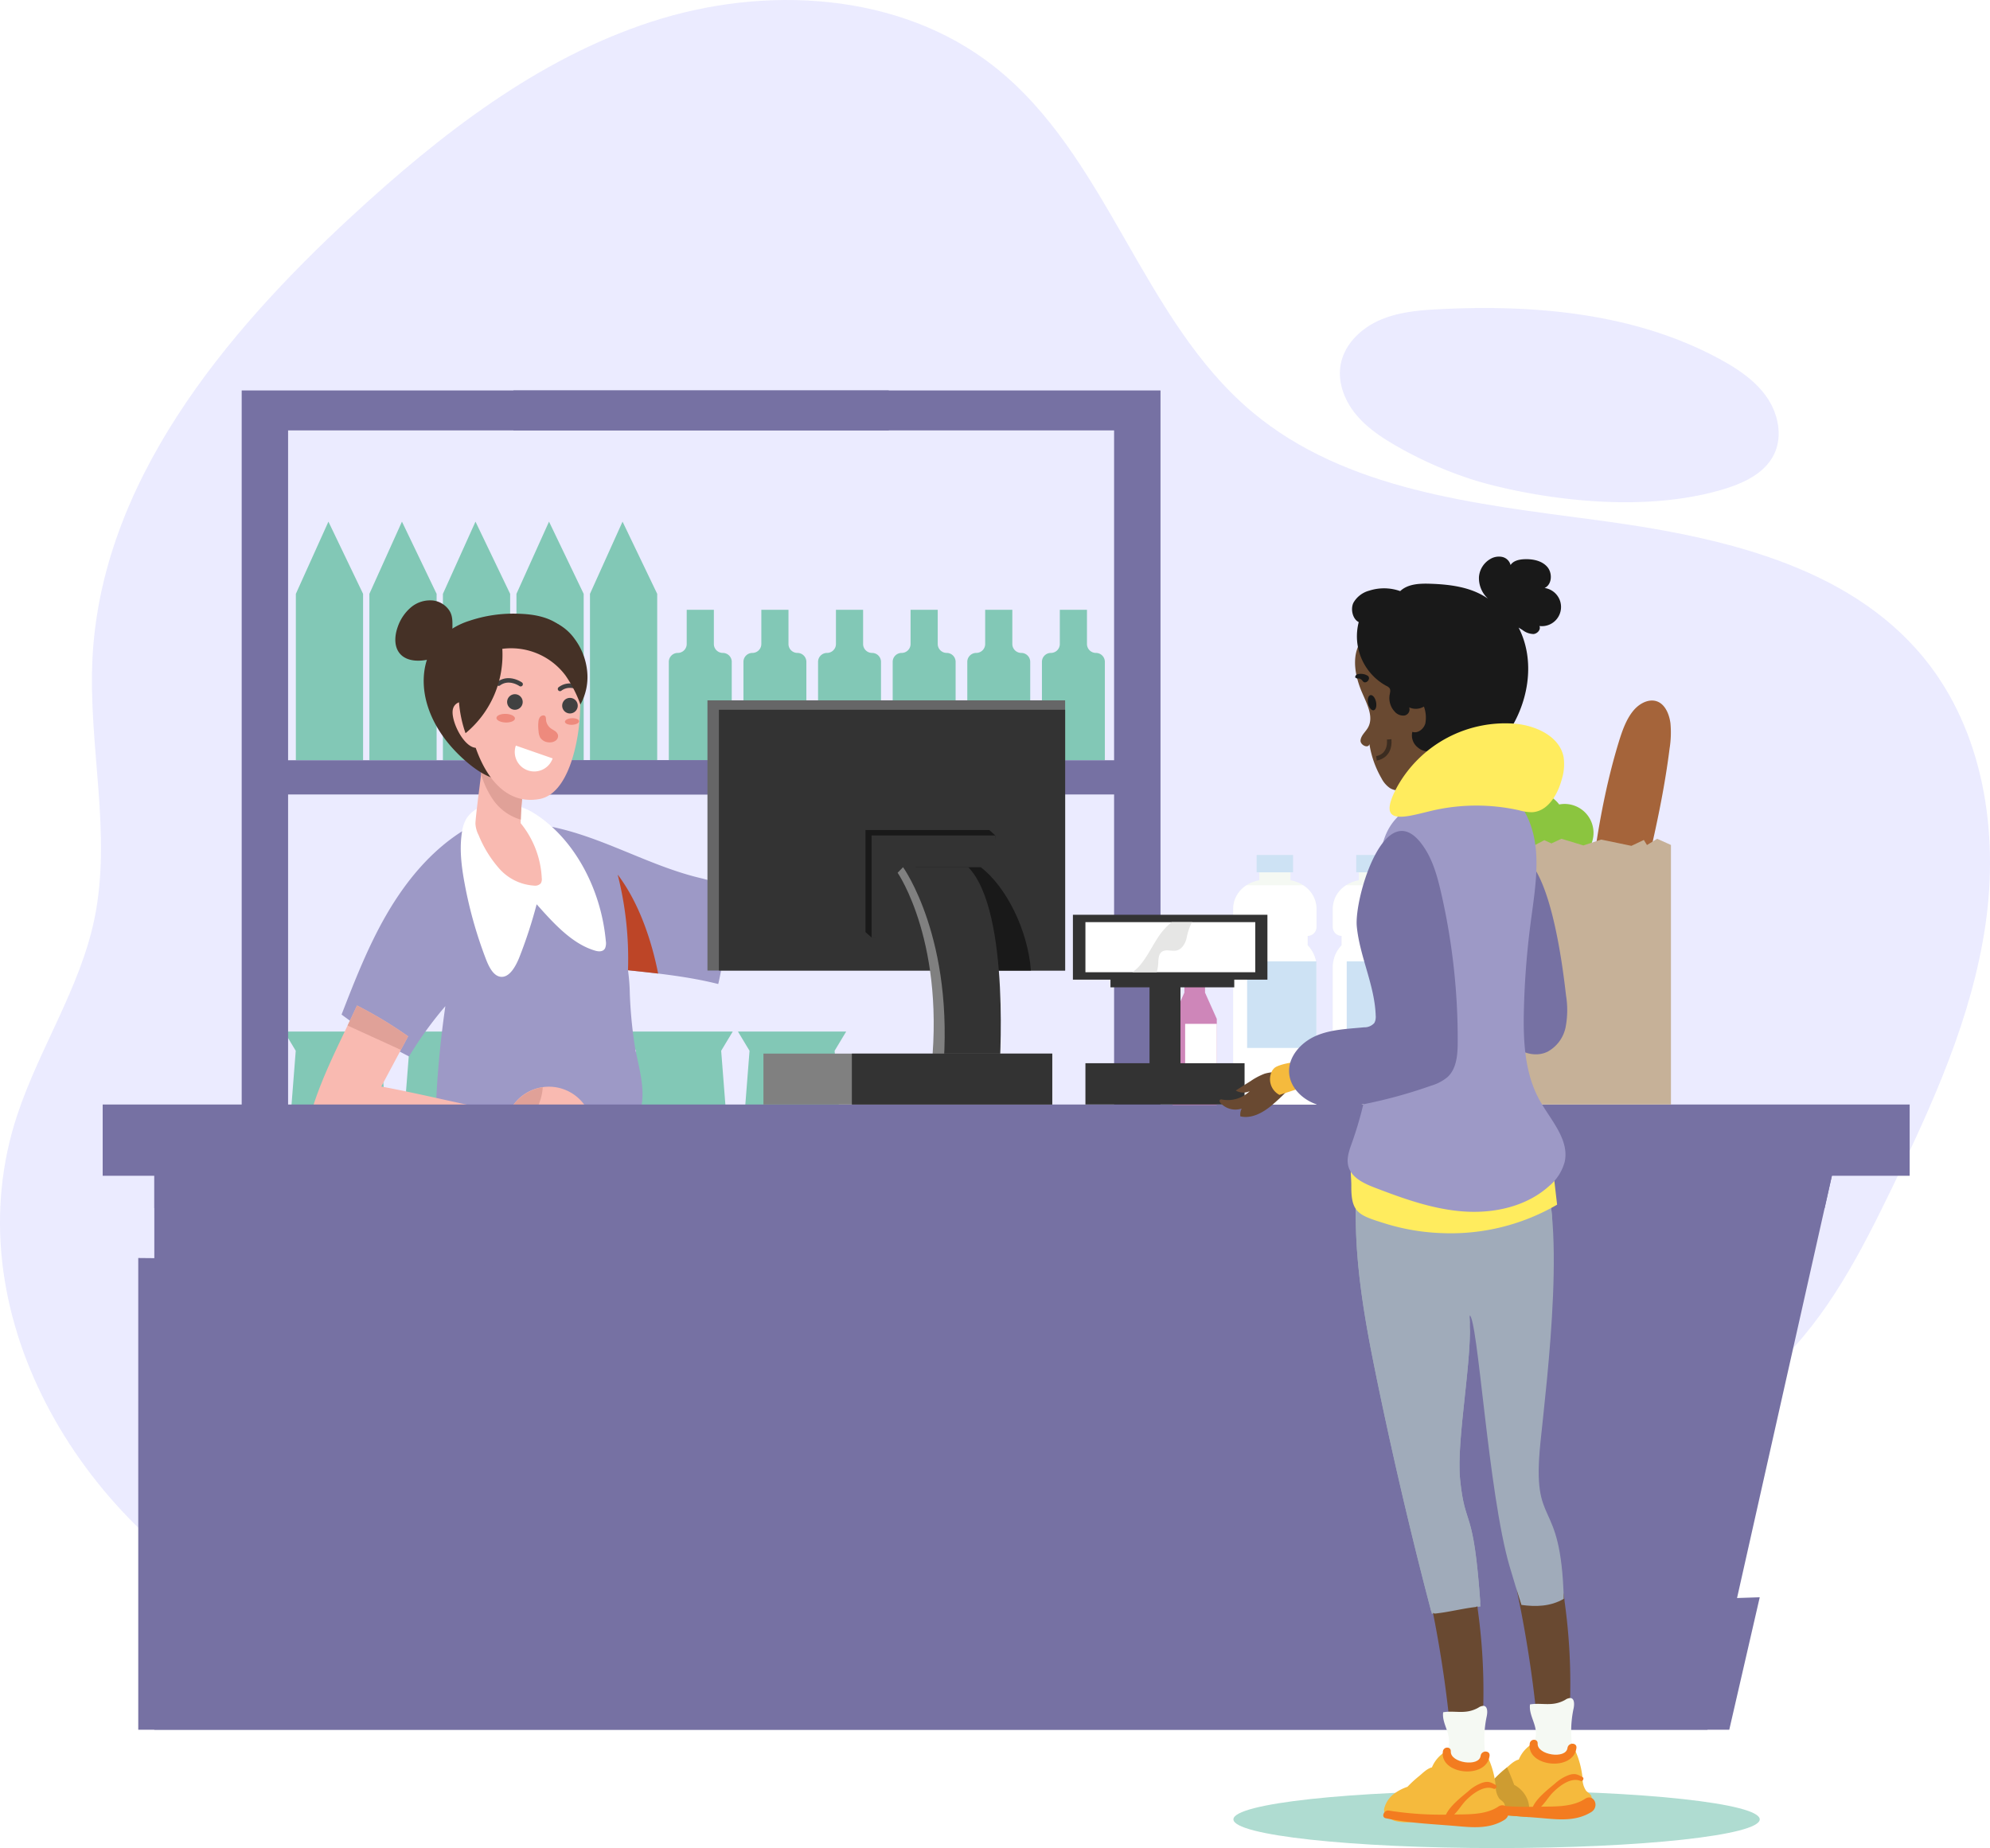
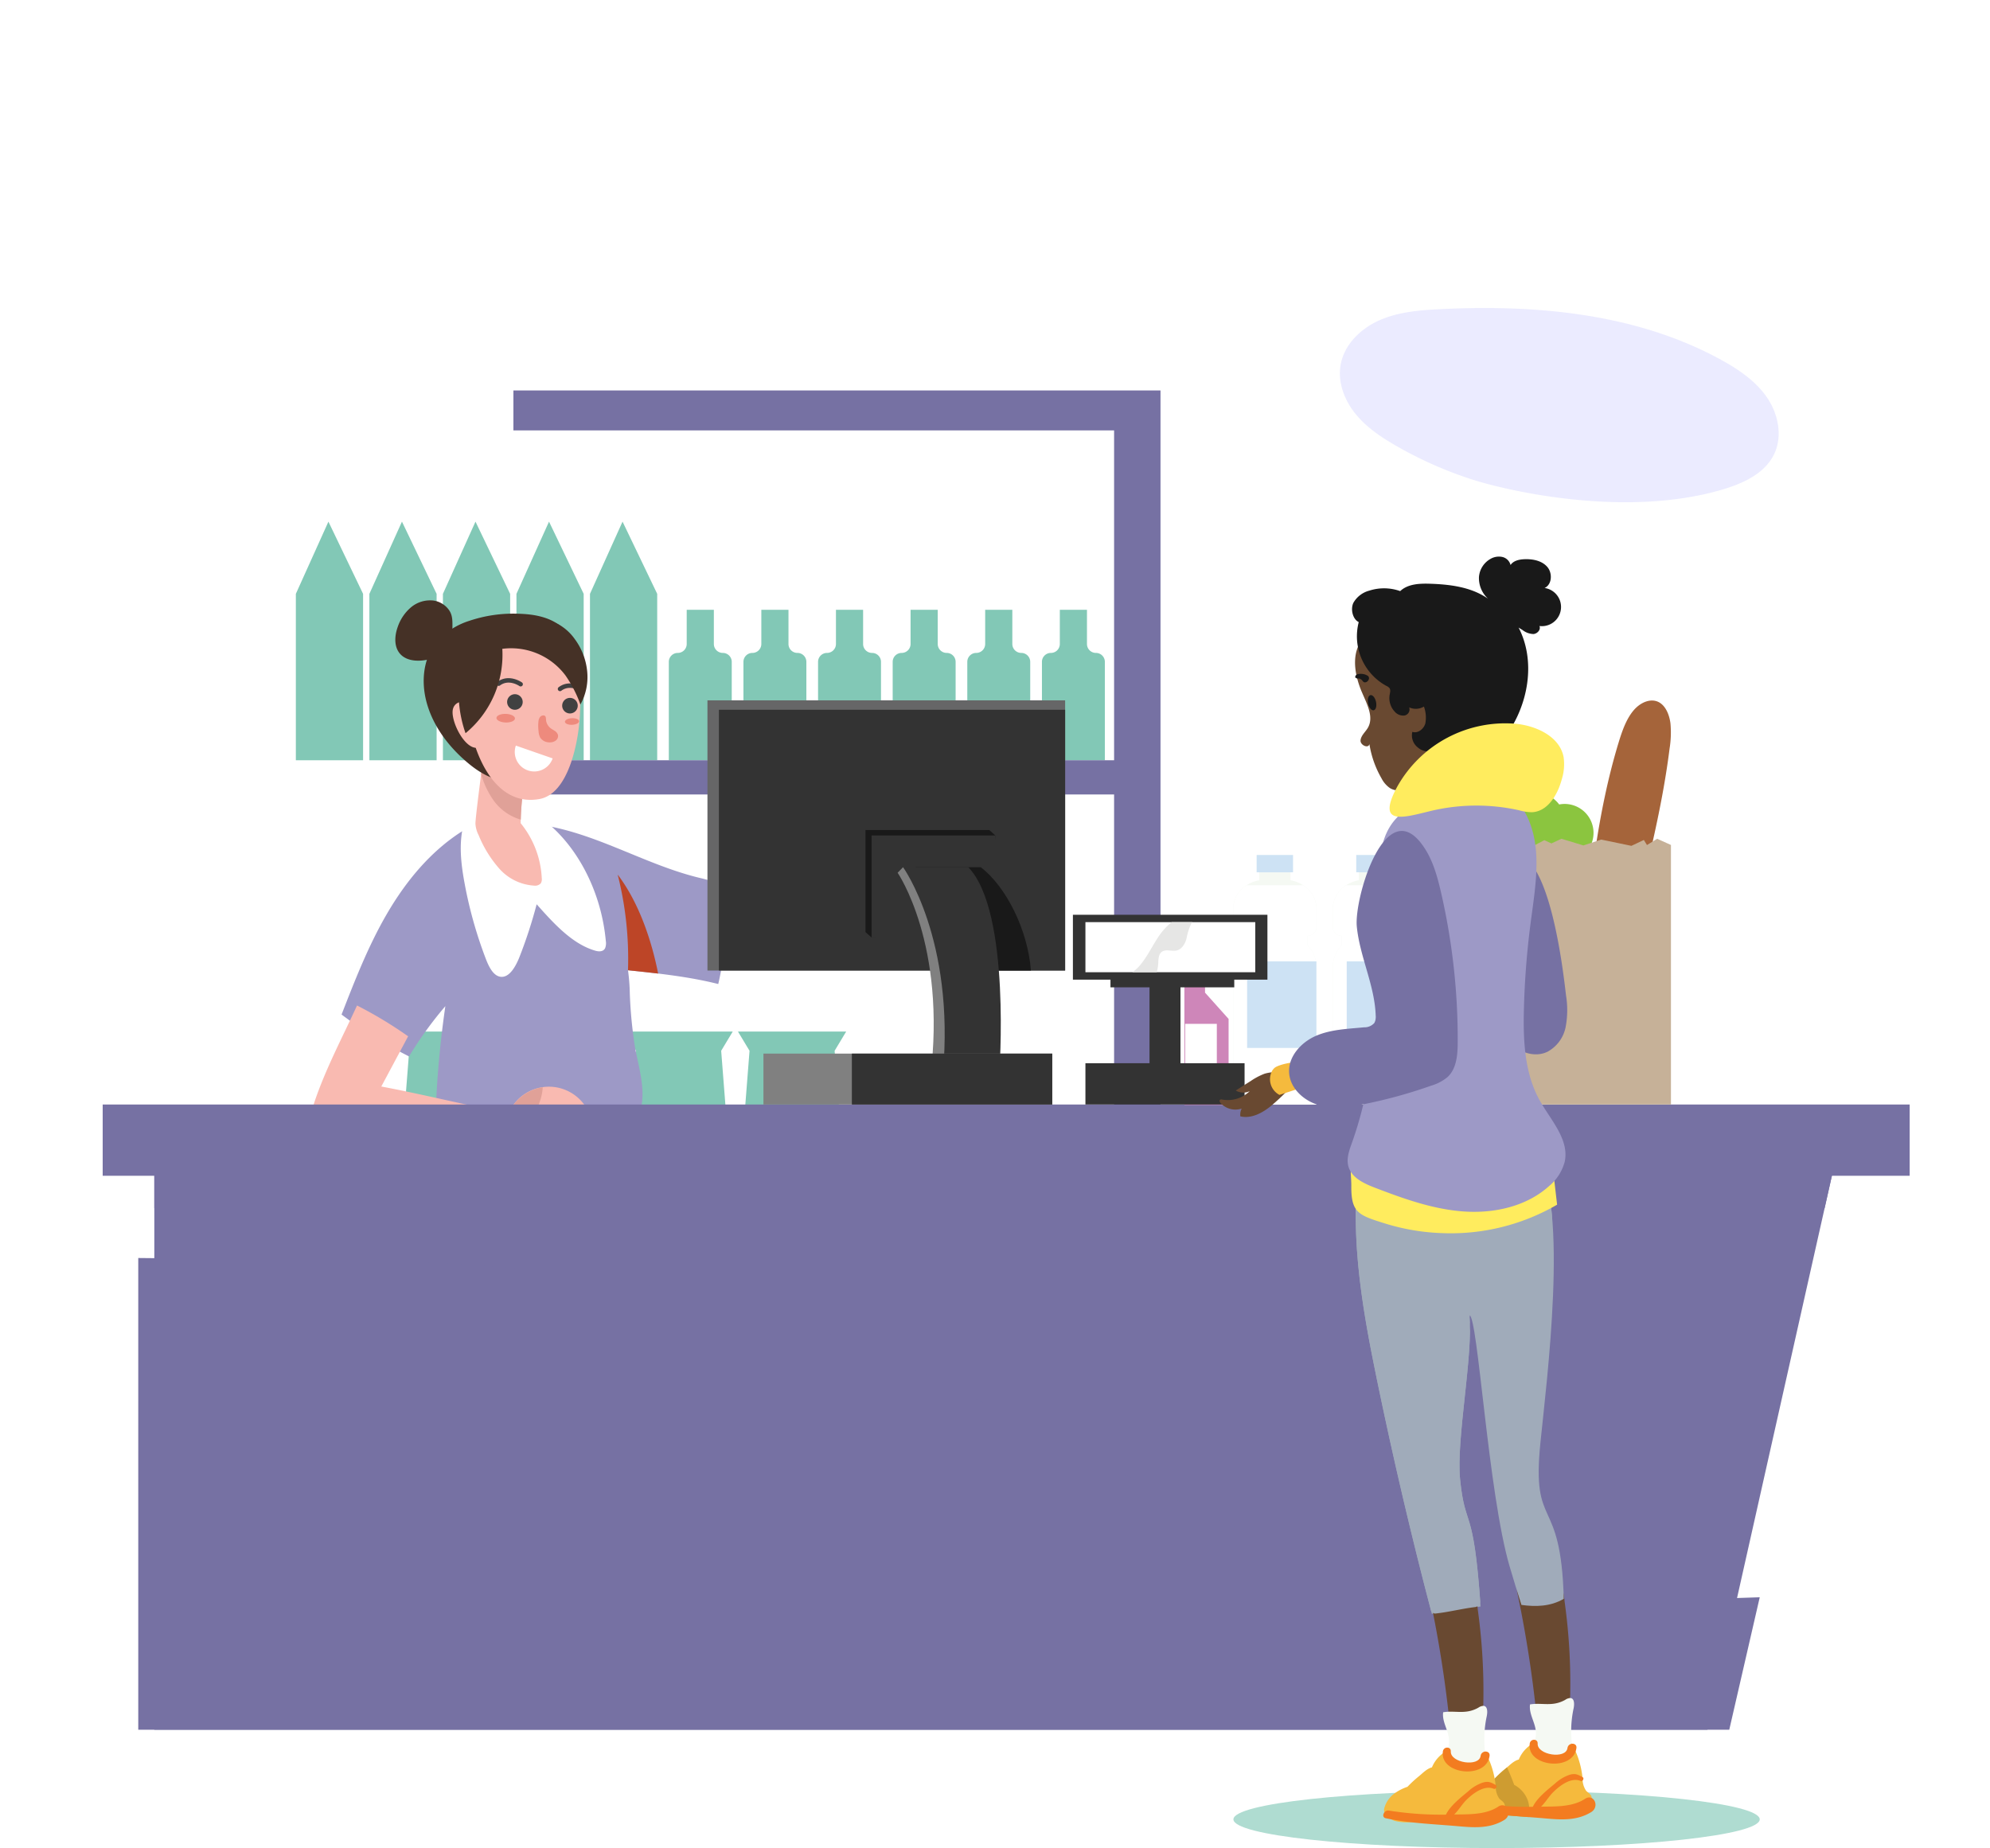
<svg xmlns="http://www.w3.org/2000/svg" id="Group_22047" data-name="Group 22047" width="539.716" height="501.31" viewBox="0 0 539.716 501.31">
  <defs>
    <clipPath id="clip-path">
      <rect id="Rectangle_1233" data-name="Rectangle 1233" width="539.716" height="501.31" fill="none" />
    </clipPath>
  </defs>
  <g id="Group_22046" data-name="Group 22046" clip-path="url(#clip-path)">
-     <path id="Path_15485" data-name="Path 15485" d="M4.708,302.362c5.983-17.982,16.907-34.251,20.833-52.79,4.922-23.241-1.674-47.338-.457-71.064C27.518,131,60.491,90.833,95.46,58.587c23.9-22.038,50.247-42.617,81.161-52.678s67.3-8.042,92.877,12.026c30.937,24.273,40.041,68.671,70.209,93.89C365.038,133,400.13,136.689,432.857,141.06s68.159,11.933,89.021,37.525c16.066,19.708,20.261,47.058,16.613,72.221s-14.326,48.709-25.423,71.586c-8.335,17.185-17.244,34.587-31.093,47.738-12.663,12.023-28.692,19.759-44.439,27.306-55.47,26.583-111.819,53.453-172.417,64.014-62.921,10.966-138.349,5.4-196.077-24.2C21.6,412.922-13,355.593,4.708,302.362" transform="translate(0 0)" fill="#ebebff" />
    <path id="Path_15486" data-name="Path 15486" d="M60.892,126.969v45.14H79.126v-45.14l-9.4-19.589Z" transform="translate(19.348 34.118)" fill="#82c8b6" />
    <path id="Path_15487" data-name="Path 15487" d="M76.026,126.969v45.14H94.26v-45.14l-9.4-19.589Z" transform="translate(24.156 34.118)" fill="#82c8b6" />
    <path id="Path_15488" data-name="Path 15488" d="M91.16,126.969v45.14h18.234v-45.14l-9.4-19.589Z" transform="translate(28.965 34.118)" fill="#82c8b6" />
    <path id="Path_15489" data-name="Path 15489" d="M106.294,126.969v45.14h18.234v-45.14l-9.4-19.589Z" transform="translate(33.774 34.118)" fill="#82c8b6" />
    <path id="Path_15490" data-name="Path 15490" d="M121.428,126.969v45.14h18.234v-45.14l-9.4-19.589Z" transform="translate(38.582 34.118)" fill="#82c8b6" />
    <path id="Path_15491" data-name="Path 15491" d="M149.871,134.8v-9.27h-7.364v9.27a2.426,2.426,0,0,1-2.426,2.426,2.426,2.426,0,0,0-2.426,2.426v26.691h17.067V139.651a2.426,2.426,0,0,0-2.426-2.426,2.426,2.426,0,0,1-2.426-2.426" transform="translate(43.738 39.885)" fill="#82c8b6" />
    <path id="Path_15492" data-name="Path 15492" d="M165.229,134.8v-9.27h-7.364v9.27a2.426,2.426,0,0,1-2.426,2.426,2.426,2.426,0,0,0-2.426,2.426v26.691h17.067V139.651a2.426,2.426,0,0,0-2.426-2.426,2.426,2.426,0,0,1-2.426-2.426" transform="translate(48.618 39.885)" fill="#82c8b6" />
    <path id="Path_15493" data-name="Path 15493" d="M180.589,134.8v-9.27h-7.365v9.27a2.426,2.426,0,0,1-2.425,2.426,2.426,2.426,0,0,0-2.427,2.426v26.691h17.067V139.651a2.426,2.426,0,0,0-2.426-2.426,2.424,2.424,0,0,1-2.425-2.426" transform="translate(53.498 39.885)" fill="#82c8b6" />
    <path id="Path_15494" data-name="Path 15494" d="M195.946,134.8v-9.27h-7.364v9.27a2.426,2.426,0,0,1-2.426,2.426,2.426,2.426,0,0,0-2.426,2.426v26.691H200.8V139.651a2.426,2.426,0,0,0-2.426-2.426,2.426,2.426,0,0,1-2.426-2.426" transform="translate(58.378 39.885)" fill="#82c8b6" />
    <path id="Path_15495" data-name="Path 15495" d="M211.3,134.8v-9.27h-7.363v9.27a2.426,2.426,0,0,1-2.426,2.426,2.426,2.426,0,0,0-2.426,2.426v26.691h17.067V139.651a2.426,2.426,0,0,0-2.426-2.426A2.426,2.426,0,0,1,211.3,134.8" transform="translate(63.258 39.885)" fill="#82c8b6" />
    <path id="Path_15496" data-name="Path 15496" d="M226.663,134.8v-9.27H219.3v9.27a2.426,2.426,0,0,1-2.426,2.426,2.426,2.426,0,0,0-2.426,2.426v26.691h17.067V139.651a2.426,2.426,0,0,0-2.426-2.426,2.426,2.426,0,0,1-2.426-2.426" transform="translate(68.138 39.885)" fill="#82c8b6" />
-     <path id="Path_15497" data-name="Path 15497" d="M58.49,212.35l3.134,5.213-2.278,29.191H86.979L84.7,217.563l3.134-5.213Z" transform="translate(18.584 67.472)" fill="#82c8b6" />
    <path id="Path_15498" data-name="Path 15498" d="M81.84,212.35l3.134,5.213-2.278,29.191h27.634l-2.278-29.191,3.134-5.213Z" transform="translate(26.003 67.472)" fill="#82c8b6" />
    <path id="Path_15499" data-name="Path 15499" d="M105.189,212.35l3.134,5.213-2.278,29.191h27.634l-2.28-29.191,3.135-5.213Z" transform="translate(33.423 67.472)" fill="#82c8b6" />
    <path id="Path_15500" data-name="Path 15500" d="M128.539,212.35l3.134,5.213-2.278,29.191h27.634l-2.278-29.191,3.134-5.213Z" transform="translate(40.842 67.472)" fill="#82c8b6" />
    <path id="Path_15501" data-name="Path 15501" d="M181.233,212.35H151.888l3.135,5.213-2.28,29.191h27.636l-2.28-29.191Z" transform="translate(48.261 67.472)" fill="#82c8b6" />
-     <path id="Path_15502" data-name="Path 15502" d="M225.242,80.376V91.211H62.327v89.477H225.242v9.28H62.327v98.718H225.242v9.28H62.327v101H225.242V411.41H49.746V80.376Z" transform="translate(15.806 25.538)" fill="#7671a3" />
    <path id="Path_15503" data-name="Path 15503" d="M105.669,80.376V91.211H268.583v89.477H105.669v9.28H268.583v98.718H105.669v9.28H268.583v101H105.669V411.41h175.5V80.376Z" transform="translate(33.575 25.538)" fill="#7671a3" />
    <path id="Path_15504" data-name="Path 15504" d="M325.233,368.609c-39.418,0-71.373,3.488-71.373,7.789s31.955,7.79,71.373,7.79,71.373-3.488,71.373-7.79-31.955-7.789-71.373-7.789" transform="translate(80.661 117.121)" fill="#afdcd1" />
    <path id="Path_15505" data-name="Path 15505" d="M181.357,171.276q-3.25,16.309-6.5,32.617c-.634,3.186-1.7,6.9-4.762,7.98a9.188,9.188,0,0,1-3.924.219,148.294,148.294,0,0,1-31.087-6.32,40.587,40.587,0,0,1,2.35-11.217,1.572,1.572,0,0,1,.694-1.045,1.592,1.592,0,0,1,1.116.062l25.328,7.725c3.663-9.683,8.173-20.553,12.5-29.959a29.137,29.137,0,0,1,3.525-6.217,30.1,30.1,0,0,1,4.634-4.342l8.928-7.253a6.481,6.481,0,0,1-2.434,6.035,13.4,13.4,0,0,0,9.558-6.469c.523-.905,1.26-2.04,2.28-1.812.967.216,1.207,1.476,1.162,2.465a18.483,18.483,0,0,1-7.522,13.936c-4.428,3.2-10.588,5.073-15.846,3.593" transform="translate(42.922 48.058)" fill="#f9bab1" />
    <path id="Path_15506" data-name="Path 15506" d="M156.92,188.791,139.246,183.4a1.607,1.607,0,0,0-1.116-.062,1.577,1.577,0,0,0-.7,1.046,40.576,40.576,0,0,0-2.348,11.217,148.336,148.336,0,0,0,20.408,4.915,104.91,104.91,0,0,0,1.426-11.725" transform="translate(42.922 58.228)" fill="#e0a198" />
    <path id="Path_15507" data-name="Path 15507" d="M102.743,171.9c-8.444,5.442-15,13.433-20.068,22.109S73.944,212.092,70.3,221.452a123.022,123.022,0,0,0,18.3,11.359,102.735,102.735,0,0,1,9.85-13.633q-1.949,13.431-2.559,27.011h55.744c.992-5.22-.846-10.78-1.774-16.012a121.729,121.729,0,0,1-1.386-14.427,52.312,52.312,0,0,0-.489-6.313c8.142.841,16.54,1.738,24.478,3.734a71.017,71.017,0,0,0,.93-27.893c-1.9.378-3.684-.361-5.569-.8-13.175-3.086-25.106-10.256-38.257-13.445a66.007,66.007,0,0,0-17.66-1.821,18.558,18.558,0,0,0-9.162,2.692" transform="translate(22.336 53.754)" fill="#9d99c6" />
    <path id="Path_15508" data-name="Path 15508" d="M127.129,180.04a92.809,92.809,0,0,1,2.795,25.946c2.707.279,5.441.569,8.178.9-1.641-8.35-4.973-18.957-10.973-26.845" transform="translate(40.394 57.205)" fill="#bd4527" />
    <path id="Path_15509" data-name="Path 15509" d="M96.238,169.722a9.76,9.76,0,0,0-1.063,3.367c-.741,4.545-.166,9.258.664,13.778a116.228,116.228,0,0,0,5.785,20.653c.829,2.16,2,4.54,3.9,4.861,2.419.41,4.192-2.691,5.262-5.424a128.688,128.688,0,0,0,4.632-14.232c4.715,5.313,9.717,10.817,15.91,12.6.946.273,2.151.328,2.662-.7a3.715,3.715,0,0,0,.182-1.957c-1.364-14.854-9.2-28.534-20.026-34.978-4.509-2.684-14.362-4-17.911,2.032" transform="translate(30.132 52.563)" fill="#fff" />
    <path id="Path_15510" data-name="Path 15510" d="M110.117,174.459a69.122,69.122,0,0,1,2.206-16.532c-3.192-1.2-8.986-2.641-12.041-4.221.072.568-2.431,18.7-2.429,20.911a7.851,7.851,0,0,0,.888,3.136,31.712,31.712,0,0,0,5.624,9.081,13.761,13.761,0,0,0,9.407,4.563,2.109,2.109,0,0,0,1.812-.629,2.2,2.2,0,0,0,.256-1.427,25.505,25.505,0,0,0-5.723-14.883" transform="translate(31.092 48.838)" fill="#f9bab1" />
    <path id="Path_15511" data-name="Path 15511" d="M111.951,157.928c-3.192-1.2-8.986-2.641-12.041-4.222.03.237-.389,3.537-.887,7.458.016.049.033.1.047.146A23.309,23.309,0,0,0,102,167.692a13.876,13.876,0,0,0,7.785,5.811,69.332,69.332,0,0,1,2.166-15.576" transform="translate(31.463 48.838)" fill="#e0a198" />
    <path id="Path_15512" data-name="Path 15512" d="M124.032,129.455c-3.119-2.332-7.176-3-11.07-3.109a37.364,37.364,0,0,0-13.43,1.936,19.443,19.443,0,0,0-9.207,6.213c-3.277,4.327-3.769,10.294-2.422,15.552,1.706,6.662,6.073,12.416,11.351,16.825,3.284,2.745,7.328,5.131,11.582,4.66,3.8-.422,6.981-3.047,9.477-5.934a38.38,38.38,0,0,0,7.806-14.516,41.906,41.906,0,0,0,1.419-8.3c.157-2,.477-3.865-.213-5.8a16.343,16.343,0,0,0-5.292-7.526" transform="translate(27.708 40.139)" fill="#453126" />
    <path id="Path_15513" data-name="Path 15513" d="M126.566,154.056c-.466,6.167-2.989,20.03-10.862,21.47-13.6,2.488-19.016-16.021-19.286-23.589-.166-4.653.219-9.49,2.438-13.585a16.8,16.8,0,0,1,13.479-8.6c13.457-.829,15.1,12.812,14.232,24.3" transform="translate(30.625 41.216)" fill="#f9bab1" />
    <path id="Path_15514" data-name="Path 15514" d="M93.325,146.174c-1.136,2.991,3.456,12.279,7.209,10.571,2.479-1.127-.7-5.384-1.548-7.957-.555-1.689-.893-3.815-2.924-4.271a2.484,2.484,0,0,0-2.737,1.656" transform="translate(29.597 45.903)" fill="#f9bab1" />
    <path id="Path_15515" data-name="Path 15515" d="M116.27,148.824c.022.494.9.857,1.959.81s1.9-.486,1.882-.98-.9-.857-1.961-.809-1.9.485-1.88.979" transform="translate(36.943 46.975)" fill="#ee8a7d" />
    <path id="Path_15516" data-name="Path 15516" d="M102.178,148.042c-.021.646,1.086,1.206,2.472,1.251s2.529-.441,2.55-1.087-1.087-1.206-2.473-1.252-2.527.443-2.549,1.088" transform="translate(32.466 46.692)" fill="#ee8a7d" />
    <path id="Path_15517" data-name="Path 15517" d="M115.711,145.644a2.11,2.11,0,1,0,2.238-1.977,2.111,2.111,0,0,0-2.238,1.977" transform="translate(36.764 45.647)" fill="#414141" />
    <path id="Path_15518" data-name="Path 15518" d="M104.38,144.884a2.111,2.111,0,1,0,2.238-1.977,2.111,2.111,0,0,0-2.238,1.977" transform="translate(33.164 45.406)" fill="#414141" />
    <path id="Path_15519" data-name="Path 15519" d="M115.363,142.784a.6.6,0,0,0,.4-.119c2.394-1.791,5.143.079,5.259.159a.6.6,0,0,0,.689-.983c-.145-.1-3.57-2.452-6.666-.137a.6.6,0,0,0,.322,1.079" transform="translate(36.476 44.702)" fill="#414141" />
    <path id="Path_15520" data-name="Path 15520" d="M102.741,141.7a.6.6,0,0,0,.4-.119c2.394-1.791,5.142.079,5.259.159a.6.6,0,0,0,.689-.983c-.145-.1-3.57-2.454-6.666-.138a.6.6,0,0,0-.121.841.594.594,0,0,0,.443.24" transform="translate(32.466 44.356)" fill="#414141" />
    <path id="Path_15521" data-name="Path 15521" d="M116.221,156.955a5.282,5.282,0,0,1-9.978-3.472Z" transform="translate(33.664 48.767)" fill="#fff" />
    <path id="Path_15522" data-name="Path 15522" d="M114.135,150.741c.369.286.793.489,1.174.759a1.942,1.942,0,0,1,.829,1.086,1.554,1.554,0,0,1-.621,1.514,2.662,2.662,0,0,1-1.627.48,2.966,2.966,0,0,1-2.593-1.324,4.333,4.333,0,0,1-.431-1.754,11.3,11.3,0,0,1-.032-2.592,2.578,2.578,0,0,1,.341-1.062,1.2,1.2,0,0,1,.915-.577c.971-.041.717.937.846,1.546a3.329,3.329,0,0,0,1.2,1.925" transform="translate(35.196 46.793)" fill="#ee8a7d" />
    <path id="Path_15523" data-name="Path 15523" d="M109.792,134.221a7.513,7.513,0,0,1-4.508-4.8,24.62,24.62,0,0,0-2.6,2.219,7.357,7.357,0,0,0-5.548,3.314,15.207,15.207,0,0,0-2.269,6.247,33.153,33.153,0,0,0,1.4,16.569,27.554,27.554,0,0,0,9.953-23.205,18.591,18.591,0,0,1,3.575-.34" transform="translate(29.993 41.121)" fill="#453126" />
    <path id="Path_15524" data-name="Path 15524" d="M104,135.686a18.425,18.425,0,0,1,17.962,7.107,33.955,33.955,0,0,1,4.045,7.876,15.419,15.419,0,0,0,1.821-9.1,17.565,17.565,0,0,0-3.34-8.634,13.488,13.488,0,0,0-4.378-3.994,15.252,15.252,0,0,0-6.156-1.587,18.184,18.184,0,0,0-9.152,1.427,10.729,10.729,0,0,0-5.934,6.852,32.736,32.736,0,0,0,5.131.055" transform="translate(31.414 40.443)" fill="#453126" />
    <path id="Path_15525" data-name="Path 15525" d="M91.713,123.643a8.046,8.046,0,0,0-6.087,1.824,12.046,12.046,0,0,0-3.617,5.349c-.87,2.418-1.044,5.392.671,7.307,1.658,1.85,4.49,2.068,6.938,1.65,2.982-.509,6.146-2.19,7.064-5.3a10.929,10.929,0,0,0,.171-3.185c-.013-1.737.15-3.413-.842-4.944a6.246,6.246,0,0,0-4.3-2.7" transform="translate(25.853 39.264)" fill="#453126" />
    <path id="Path_15526" data-name="Path 15526" d="M138.746,235.068a11.874,11.874,0,0,0-21.264,1.139c-11.595-2.18-22.947-5.067-34.542-7.246l7.277-13.62a113.6,113.6,0,0,0-13.86-8.36C72.374,215.668,67.85,224.141,64.8,233.2c-.383,1.139-.679,2.6.244,3.369a3.037,3.037,0,0,0,1.695.518,448.6,448.6,0,0,0,53.309,1.984,12.647,12.647,0,0,0,7.142-2.191,4,4,0,0,1,1.459-.824c1.459-.3,2.969,1.373,4.291.687a3.136,3.136,0,0,0-.879-2.232,33.909,33.909,0,0,0,4.1,2.023,3.312,3.312,0,0,0,1.732.353,1.221,1.221,0,0,0,1.094-1.2,1.665,1.665,0,0,0-.24-.622" transform="translate(20.473 65.765)" fill="#f9bab1" />
    <path id="Path_15527" data-name="Path 15527" d="M105.242,230.857c-.766-.144-1.525-.311-2.288-.461,1.961,2.032,5.144,3.451,7.568,2.007a6.359,6.359,0,0,0,2.153-2.425,14.786,14.786,0,0,0,1.82-6.166,12.155,12.155,0,0,0-9.253,7.045" transform="translate(32.712 71.113)" fill="#e0a198" />
-     <path id="Path_15528" data-name="Path 15528" d="M71.542,212.414c.676.316,1.332.615,1.949.9l12.495,5.718,1.971-3.69a113.269,113.269,0,0,0-13.86-8.36c-.833,1.818-1.692,3.626-2.555,5.434" transform="translate(22.732 65.765)" fill="#e0a198" />
    <path id="Path_15529" data-name="Path 15529" d="M288.5,221.9H270.815v10.591h23.78V228A6.094,6.094,0,0,0,288.5,221.9" transform="translate(86.048 70.506)" fill="#8c7eb4" />
    <path id="Path_15530" data-name="Path 15530" d="M452.993,393.658H31.761V237.79H488Z" transform="translate(10.092 75.555)" fill="#7671a3" />
    <path id="Path_15531" data-name="Path 15531" d="M484.767,252.178,488,237.79H31.761v14.388Z" transform="translate(10.092 75.555)" fill="#7671a3" />
    <rect id="Rectangle_1219" data-name="Rectangle 1219" width="490.077" height="19.33" transform="translate(27.849 299.61)" fill="#7671a3" />
    <path id="Path_15532" data-name="Path 15532" d="M468.225,350.992c-32.3,1.207-64.527.615-95.806-4.578-21.4-3.554-41.3-11.618-58.294-19.779-90.858-43.62-109.507-68.459-263.244-67.493-5.93.037-14-.138-22.424-.177V386.931h431.5Z" transform="translate(9.042 82.283)" fill="#7671a3" />
    <path id="Path_15533" data-name="Path 15533" d="M291.07,100.809c-4.13-2.373-8.174-5.083-11.152-8.8s-4.791-8.6-3.931-13.285c1.005-5.47,5.492-9.8,10.587-12.03s10.763-2.7,16.318-2.974c26.119-1.306,53.293,1.137,76.223,13.711,4.794,2.629,9.477,5.794,12.549,10.317s4.25,10.655,1.771,15.528c-2.628,5.164-8.481,7.773-14.039,9.407-26.513,7.794-58.716.173-67.875-2.8a108.1,108.1,0,0,1-20.45-9.07" transform="translate(87.623 20.147)" fill="#ebebff" />
    <path id="Path_15534" data-name="Path 15534" d="M273.986,197.046a2.4,2.4,0,0,0,2.4-2.4v-5.026c0-3.792-3.032-6.95-7.049-7.653V178.8h-8.46v3.168c-4.016.7-7.049,3.861-7.049,7.653v5.026a2.4,2.4,0,0,0,2.4,2.4V199.6a8.432,8.432,0,0,0-2.4,5.819V242.8h22.557V205.419a8.432,8.432,0,0,0-2.4-5.819Z" transform="translate(80.65 56.812)" fill="#f5f9f3" />
    <path id="Path_15535" data-name="Path 15535" d="M272.721,182.223H257.488a7.55,7.55,0,0,0-3.662,6.312v5.027a2.4,2.4,0,0,0,2.4,2.4v2.552a8.437,8.437,0,0,0-2.4,5.82v37.379h22.557V204.332a8.437,8.437,0,0,0-2.4-5.82v-2.552a2.4,2.4,0,0,0,2.4-2.4v-5.027a7.55,7.55,0,0,0-3.662-6.312" transform="translate(80.65 57.899)" fill="#fff" />
    <rect id="Rectangle_1220" data-name="Rectangle 1220" width="9.869" height="4.698" transform="translate(340.82 231.923)" fill="#cde2f4" />
    <rect id="Rectangle_1221" data-name="Rectangle 1221" width="18.798" height="23.487" transform="translate(338.236 260.779)" fill="#cde2f4" />
    <path id="Path_15536" data-name="Path 15536" d="M294.486,197.046a2.4,2.4,0,0,0,2.4-2.4v-5.026c0-3.792-3.032-6.95-7.049-7.653V178.8h-8.46v3.168c-4.016.7-7.049,3.861-7.049,7.653v5.026a2.4,2.4,0,0,0,2.4,2.4V199.6a8.432,8.432,0,0,0-2.4,5.819V242.8h22.557V205.419a8.432,8.432,0,0,0-2.4-5.819Z" transform="translate(87.164 56.812)" fill="#f5f9f3" />
    <path id="Path_15537" data-name="Path 15537" d="M293.221,182.223H277.988a7.55,7.55,0,0,0-3.662,6.312v5.027a2.4,2.4,0,0,0,2.4,2.4v2.552a8.438,8.438,0,0,0-2.4,5.82v37.379h22.557V204.332a8.437,8.437,0,0,0-2.4-5.82v-2.552a2.4,2.4,0,0,0,2.4-2.4v-5.027a7.55,7.55,0,0,0-3.662-6.312" transform="translate(87.164 57.899)" fill="#fff" />
    <rect id="Rectangle_1222" data-name="Rectangle 1222" width="9.869" height="4.698" transform="translate(367.833 231.923)" fill="#cde2f4" />
    <rect id="Rectangle_1223" data-name="Rectangle 1223" width="18.798" height="23.487" transform="translate(365.249 260.779)" fill="#cde2f4" />
-     <path id="Path_15538" data-name="Path 15538" d="M250.137,207.607V194.044h-5.6v13.562l-3.2,7.134V238.1h11.991V214.741Z" transform="translate(76.684 61.655)" fill="#ce86b9" />
+     <path id="Path_15538" data-name="Path 15538" d="M250.137,207.607V194.044h-5.6v13.562V238.1h11.991V214.741Z" transform="translate(76.684 61.655)" fill="#ce86b9" />
    <rect id="Rectangle_1224" data-name="Rectangle 1224" width="6.395" height="8.026" transform="translate(320.826 253.203)" fill="#fff" />
    <rect id="Rectangle_1225" data-name="Rectangle 1225" width="8.594" height="14.894" transform="translate(321.425 277.729)" fill="#fff" />
    <path id="Path_15539" data-name="Path 15539" d="M326.135,215.492c2-20.193,4.048-40.636,9.9-59.869.962-3.157,2.083-6.382,4.049-8.719s5-3.547,7.25-2.02c1.563,1.061,2.475,3.24,2.769,5.492a27.372,27.372,0,0,1-.24,6.894c-1.846,14.72-5.4,29.122-8.947,43.458q-3.283,13.273-6.565,26.547a52.875,52.875,0,0,1-7.61-.468,2.959,2.959,0,0,1-2.622-1.767,5.328,5.328,0,0,1,.2-2.841,60.742,60.742,0,0,0,1.812-6.707" transform="translate(102.946 45.819)" fill="#a5643a" />
    <path id="Path_15540" data-name="Path 15540" d="M326.271,166.315a7.8,7.8,0,0,0-1.467.142,9,9,0,1,0-3.572,13.72,7.847,7.847,0,1,0,5.039-13.863" transform="translate(98.07 51.763)" fill="#8bc53f" />
    <path id="Path_15541" data-name="Path 15541" d="M351.624,172.661l-2.771,1.7-.843-1.373-3.373,1.592-8.194-1.7-4.819,1.592-5.964-1.812-2.712,1.262-1.927-.878-2.531,1.318-4.939-1.7-3.616,2.526-2.048-1.909V244.75H355.36V174.345Z" transform="translate(97.827 54.861)" fill="#c6b198" />
    <path id="Path_15542" data-name="Path 15542" d="M249.179,225.776V205.193h14.587v-8.078H230.194v8.078h10.592v20.583H223.4v11.2h43.162v-11.2Z" transform="translate(70.983 62.631)" fill="#333" />
    <rect id="Rectangle_1226" data-name="Rectangle 1226" width="52.756" height="17.6" transform="translate(290.987 248.141)" fill="#333" />
    <rect id="Rectangle_1227" data-name="Rectangle 1227" width="46.062" height="13.589" transform="translate(294.383 250.138)" fill="#fff" />
    <path id="Path_15543" data-name="Path 15543" d="M243.728,189.825a18.186,18.186,0,0,0-2.292,2.227c-2.344,2.782-3.717,6.27-6,9.1a10.78,10.78,0,0,1-2.377,2.263h6.615a10.918,10.918,0,0,0,.4-2.344c.061-1.149.044-2.5.966-3.188,1.11-.825,2.709-.058,4.053-.379,1.4-.333,2.239-1.77,2.638-3.149a16.341,16.341,0,0,1,1.286-4.1,5,5,0,0,1,.32-.431Z" transform="translate(74.051 60.314)" fill="#e6e6e5" />
    <rect id="Rectangle_1228" data-name="Rectangle 1228" width="97.008" height="73.291" transform="translate(191.871 189.977)" fill="#666667" />
    <rect id="Rectangle_1229" data-name="Rectangle 1229" width="93.906" height="70.736" transform="translate(194.972 192.532)" fill="#333" />
    <path id="Path_15544" data-name="Path 15544" d="M211.706,198.549l-31.924,1.472-1.648-1.472V170.862h33.572l1.648,1.472Z" transform="translate(56.6 54.289)" fill="#191919" />
    <rect id="Rectangle_1230" data-name="Rectangle 1230" width="33.572" height="27.687" transform="translate(236.382 226.623)" fill="#333" />
    <path id="Path_15545" data-name="Path 15545" d="M206.136,178.517H188.451s6.944,9.634,9.938,28.03h21.342c-.895-11.228-6.809-22.8-13.6-28.03" transform="translate(59.878 56.722)" fill="#191919" />
    <path id="Path_15546" data-name="Path 15546" d="M202.431,180.016H187.923c-.944-.835-1.7-1.5-1.7-1.5l-1.478,1.5s13.411,19.4,8.843,55.773h15.287s4.828-43.845-6.445-55.773" transform="translate(58.701 56.722)" fill="gray" />
    <path id="Path_15547" data-name="Path 15547" d="M203.553,178.517H185.868s14.088,19.5,10.791,56.063h15.287s3.3-44.073-8.393-56.063" transform="translate(59.057 56.722)" fill="#333" />
    <rect id="Rectangle_1231" data-name="Rectangle 1231" width="78.334" height="13.813" transform="translate(207.057 285.799)" fill="gray" />
    <rect id="Rectangle_1232" data-name="Rectangle 1232" width="54.354" height="13.813" transform="translate(231.038 285.799)" fill="#333" />
    <path id="Path_15548" data-name="Path 15548" d="M280.714,148.134c1.316,3.159,3.367,6.749,1.67,9.72-.664,1.161-1.869,2.093-2,3.425s2.178,2.326,2.4,1.008a26.843,26.843,0,0,0,3.273,9.287,7.2,7.2,0,0,0,2.26,2.637c2.707,1.687,6.16-.161,8.789-1.965a53.93,53.93,0,0,1,.905,19.342,25.248,25.248,0,0,1,13.284-1.641c-.34-6.8-2.973-13.675-1.166-20.235a32.528,32.528,0,0,1,3.833-7.863c2.866-4.785,5.652-9.741,6.823-15.2s.519-11.561-2.957-15.922c-4.3-5.4-12-7-18.832-6.026a32.4,32.4,0,0,0-16.854,7.771c-4.521,4.06-3.658,10.33-1.438,15.659" transform="translate(88.617 39.538)" fill="#694931" />
    <path id="Path_15549" data-name="Path 15549" d="M323.069,133.129c5.3,9.41,3.136,21.8-3.344,30.434-2.523,3.364-5.938,6.428-10.108,6.964a10.286,10.286,0,0,1-8.937-3.42,4.39,4.39,0,0,1-4.569-.756,4.147,4.147,0,0,1-1.486-4.233c1.473.514,3.083-.756,3.52-2.255a8.606,8.606,0,0,0-.376-4.6,4.3,4.3,0,0,1-4,.212,1.676,1.676,0,0,1-1.289,2.214,3.038,3.038,0,0,1-2.643-1.067,5.333,5.333,0,0,1-1.363-4.542c.111-.614.316-1.3-.038-1.816a2.1,2.1,0,0,0-.828-.6,15.33,15.33,0,0,1-7.519-17.318c-1.671-.818-2.259-3.539-1.455-5.217a7,7,0,0,1,4.3-3.311,13.071,13.071,0,0,1,8.4.123c2.066-1.946,5.205-2.09,8.043-2,5.511.174,11.272.9,15.785,4.068a7.569,7.569,0,0,1-2.464-5.917,6.188,6.188,0,0,1,3.09-4.868,4.526,4.526,0,0,1,3.213-.555,3,3,0,0,1,2.265,2.2c.764-1.189,2.342-1.525,3.753-1.58,2.244-.086,4.692.373,6.18,2.054s1.338,4.819-.7,5.751a5.206,5.206,0,0,1-1.4,10.317c.451.961-.56,2.087-1.618,2.174a5.015,5.015,0,0,1-2.937-1.065l-1.438-.9c-.059-.037,0-.43-.033-.492" transform="translate(88.418 36.403)" fill="#191919" />
    <path id="Path_15550" data-name="Path 15550" d="M282.166,139.147a3.529,3.529,0,0,0-1.991-.423,2.226,2.226,0,0,0-.87.22c-.266.15-.273.31-.378.575a.227.227,0,0,0,.155.274c.1.04.175.126.286.161a6.11,6.11,0,0,0,.625.026,1.647,1.647,0,0,1,.976.717c.857,1.1,2.546-.859,1.2-1.55" transform="translate(88.622 44.073)" fill="#191919" />
    <path id="Path_15551" data-name="Path 15551" d="M283.748,144.918c.246,1.133-.033,2.157-.625,2.286s-1.272-.687-1.518-1.82.033-2.157.625-2.286,1.272.687,1.518,1.82" transform="translate(89.448 45.463)" fill="#191919" />
-     <path id="Path_15552" data-name="Path 15552" d="M283.383,157.966l-.134-1.22.067.61-.071-.61c.332-.04,3.236-.507,2.914-4.483l1.223-.1c.428,5.254-3.953,5.8-4,5.8" transform="translate(89.998 48.348)" fill="#3b2c20" />
    <path id="Path_15553" data-name="Path 15553" d="M312.291,329.622a325.752,325.752,0,0,1,5.926,40.976,11.96,11.96,0,0,0,6.259.7,1.927,1.927,0,0,0,1.112-.515,1.97,1.97,0,0,0,.374-1.16,161.059,161.059,0,0,0-.824-37.45,18.959,18.959,0,0,0-2.158-7.4,5.8,5.8,0,0,0-2.715-2.455,5.348,5.348,0,0,0-5.2,1.007c-1.478,1.239-3.141,4.575-2.778,6.3" transform="translate(99.211 102.317)" fill="#694931" />
    <path id="Path_15554" data-name="Path 15554" d="M335.259,373.45c-.316-.5-.88-.783-1.278-1.218a5.609,5.609,0,0,1-.951-3.309,24.116,24.116,0,0,0-3.218-9.97,3.453,3.453,0,0,0-1.372-1.477c-2.267-1.075-5.357,2.443-7.61,1.344a8.9,8.9,0,0,0-5.1,4.953c-1.345.337-2.414,1.484-3.518,2.4a31.7,31.7,0,0,0-3.12,2.874,13.069,13.069,0,0,0-3.29,1.641A7.317,7.317,0,0,0,302.765,375c-.294,1.506,1.579,2.9,2.978,3.321a13.73,13.73,0,0,0,4.465.31l19.582-.751a8.211,8.211,0,0,0,4.074-.886c1.239-.755,2.089-2.447,1.4-3.545" transform="translate(96.19 113.518)" fill="#f5ba3d" />
    <path id="Path_15555" data-name="Path 15555" d="M318.26,372.883a7.758,7.758,0,0,0-3.733-4.317c-.58-1.616-1.239-3.194-1.934-4.752-.111.095-.22.19-.331.282a31.685,31.685,0,0,0-3.12,2.874,13.066,13.066,0,0,0-3.29,1.641,7.318,7.318,0,0,0-3.036,4.31,1.754,1.754,0,0,0,.1.959c-.48.559-.521,1.432.337,1.615.5.105.991.192,1.486.285a5.285,5.285,0,0,0,1.05.461,12.942,12.942,0,0,0,4.185.32c2.809.323,5.637.531,8.488.745a8.922,8.922,0,0,0-.206-4.424" transform="translate(96.141 115.597)" fill="#ce9c31" />
    <path id="Path_15556" data-name="Path 15556" d="M333.744,370.388c-3.674,2.423-8.859,2.028-12.886,2.139a91.808,91.808,0,0,1-16.777-1.078c-1.314-.206-2.169,1.792-.822,2.078,6.1,1.3,12.267,1.55,18.554,2.072,4.466.372,9.3,1.033,13.6-1.612,2.422-1.489.685-5.152-1.67-3.6" transform="translate(96.14 117.566)" fill="#f37c20" />
    <path id="Path_15557" data-name="Path 15557" d="M329.06,366.038c-1.244-.663-1.915-1.113-3.53-.651a11.2,11.2,0,0,0-3.957,2.373c-2.025,1.7-5.7,4.522-6.3,7.157a.4.4,0,0,0,.511.428c2.14-.614,3.63-3.526,5.1-5.046,1.818-1.874,5.038-4.354,7.617-3.234.559.241,1.088-.745.557-1.028" transform="translate(100.171 116.037)" fill="#f37c20" />
    <path id="Path_15558" data-name="Path 15558" d="M324.459,350.042a2.647,2.647,0,0,1,1.4-.5c1.137.091,1.116,1.685.875,2.833a29.64,29.64,0,0,0-.324,10.613,2.286,2.286,0,0,1-.082,1.428,2.356,2.356,0,0,1-1.5,1,10.478,10.478,0,0,1-5.755.116,3.774,3.774,0,0,1-2.778-2.153c-.4-1.178.115-2.547.21-3.84.219-2.957-1.963-5.378-1.588-8.261,3.354-.544,6.043.723,9.547-1.237" transform="translate(100.045 111.062)" fill="#f5f9f3" />
    <path id="Path_15559" data-name="Path 15559" d="M325.091,360.383c-.408,3.1-8.254,1.89-8.082-1.208.078-1.374-1.952-1.4-2.155,0-.908,6.287,11.819,7.671,12.671,1.208.207-1.568-2.228-1.568-2.435,0" transform="translate(100.027 113.793)" fill="#f37c20" />
    <path id="Path_15560" data-name="Path 15560" d="M280.639,237.683c-3.829,21.546-.121,42.757,4.1,63.273q6.62,32.157,14.94,63.751c4.413-.333,8.8-1.651,13.21-1.984-1.923-28.142-4.14-20.569-5.55-34.46-1.11-10.935,3.609-33.7,2.5-44.638,2.347.339,5.042,48.15,10.948,68.283,1.245,4.247,1.857,6.168,3.193,10.378,3.882.53,7.846.457,11.475-1.656-.783-28.735-8.795-18.111-6.328-42.417,1.687-16.621,7.755-64.141-.991-77.177-9.244-13.78-32.552-14.47-47.5-3.351" transform="translate(88.661 73.067)" fill="#a0abba" />
    <path id="Path_15561" data-name="Path 15561" d="M294.414,331.233a325.752,325.752,0,0,1,5.926,40.976,11.975,11.975,0,0,0,6.259.7,1.927,1.927,0,0,0,1.112-.515,1.96,1.96,0,0,0,.373-1.16,160.989,160.989,0,0,0-.822-37.45,18.96,18.96,0,0,0-2.158-7.4,5.8,5.8,0,0,0-2.715-2.455,5.345,5.345,0,0,0-5.2,1.007c-1.478,1.239-3.141,4.574-2.778,6.3" transform="translate(93.53 102.829)" fill="#694931" />
    <path id="Path_15562" data-name="Path 15562" d="M317.384,375.061c-.316-.5-.879-.783-1.278-1.218a5.606,5.606,0,0,1-.951-3.309,24.117,24.117,0,0,0-3.218-9.97,3.453,3.453,0,0,0-1.372-1.477c-2.267-1.075-5.357,2.443-7.61,1.344a8.9,8.9,0,0,0-5.1,4.953c-1.345.337-2.414,1.484-3.518,2.4a31.559,31.559,0,0,0-3.12,2.875,13.022,13.022,0,0,0-3.29,1.639,7.318,7.318,0,0,0-3.036,4.312c-.294,1.506,1.579,2.9,2.978,3.321a13.732,13.732,0,0,0,4.465.31l19.582-.751a8.219,8.219,0,0,0,4.076-.886c1.237-.755,2.087-2.447,1.394-3.545" transform="translate(90.51 114.03)" fill="#f5ba3d" />
    <path id="Path_15563" data-name="Path 15563" d="M315.868,372c-3.674,2.423-8.859,2.028-12.886,2.139A91.813,91.813,0,0,1,286.2,373.06c-1.314-.206-2.169,1.791-.822,2.077,6.1,1.3,12.267,1.551,18.554,2.073,4.466.372,9.3,1.033,13.6-1.612,2.422-1.489.685-5.152-1.67-3.6" transform="translate(90.461 118.078)" fill="#f37c20" />
    <path id="Path_15564" data-name="Path 15564" d="M311.184,367.649c-1.244-.663-1.915-1.114-3.53-.651a11.2,11.2,0,0,0-3.957,2.373c-2.025,1.7-5.7,4.522-6.3,7.157a.4.4,0,0,0,.511.428c2.14-.614,3.63-3.526,5.1-5.046,1.818-1.874,5.038-4.352,7.617-3.234.559.241,1.088-.745.557-1.028" transform="translate(94.491 116.549)" fill="#f37c20" />
    <path id="Path_15565" data-name="Path 15565" d="M306.582,351.653a2.646,2.646,0,0,1,1.4-.5c1.137.091,1.116,1.685.875,2.833a29.641,29.641,0,0,0-.324,10.613,2.286,2.286,0,0,1-.082,1.428,2.356,2.356,0,0,1-1.5,1,10.483,10.483,0,0,1-5.756.116,3.774,3.774,0,0,1-2.776-2.153c-.4-1.178.115-2.547.209-3.84.219-2.957-1.963-5.378-1.588-8.261,3.354-.544,6.043.723,9.547-1.237" transform="translate(94.365 111.574)" fill="#f5f9f3" />
    <path id="Path_15566" data-name="Path 15566" d="M307.215,361.994c-.409,3.1-8.256,1.89-8.082-1.208.078-1.374-1.952-1.4-2.155,0-.908,6.287,11.819,7.67,12.671,1.208.207-1.568-2.228-1.568-2.435,0" transform="translate(94.347 114.305)" fill="#f37c20" />
    <path id="Path_15567" data-name="Path 15567" d="M310.009,287.914a10.648,10.648,0,0,1-.036-2.355c-.017-.418-.04-.826-.069-1.22a1.935,1.935,0,0,1,.474-1.191c2.5-3.645,8.47-7.336,10.928-9.328a33.746,33.746,0,0,0,10.948-16.028,1.427,1.427,0,0,0,.051-.514c-.6-7-1.869-12.818-4.167-16.244-9.133-13.614-31.993-14.45-46.958-3.748a1.626,1.626,0,0,0-.654,1.03c-3.646,21.328.03,42.324,4.213,62.639q6.519,31.657,14.684,62.772a1.2,1.2,0,0,0,1.314.882c3.558-.385,7.1-1.31,10.655-1.738a1.586,1.586,0,0,0,1.4-1.617c-1.9-26.411-4.064-19.348-5.448-32.992-.98-9.656,2.583-28.533,2.666-40.348" transform="translate(88.661 73.067)" fill="#a0abba" />
    <path id="Path_15568" data-name="Path 15568" d="M327.1,214.152a24.747,24.747,0,0,1-.1,8.609,9.771,9.771,0,0,1-4.97,6.727c-4.537,2.127-10.135-1.037-12.449-5.482s-2.216-9.708-2.066-14.718c.159-5.289-2.722-37.686,7.362-33.124,8.079,3.655,11.347,30.261,12.223,37.988" transform="translate(97.623 55.834)" fill="#7671a3" />
    <path id="Path_15569" data-name="Path 15569" d="M333.974,251.525l-1.194-10.288c.333,2.869-31.722-1.88-34.343-2.294-4.023-.634-13.816-3.338-17.59-1.39-3.852,1.988-2.651,5-2.686,8.918-.063,7.286,2.008,7.926,9.248,10.183a58.684,58.684,0,0,0,15.648,2.592,57.372,57.372,0,0,0,30.917-7.722" transform="translate(88.334 75.259)" fill="#ffec5e" />
    <path id="Path_15570" data-name="Path 15570" d="M324.6,168.99a10.132,10.132,0,0,0-7.245-11.477,15.967,15.967,0,0,0-4.426-.307,29.059,29.059,0,0,0-13.569,3.6,17.69,17.69,0,0,0-8.462,10.89c-4.252,4.263-4.943,10.223-4.994,16.244-.207,24.277.793,49.214-7.358,72.082-.735,2.064-1.555,4.272-.987,6.388.829,3.1,4.188,4.667,7.179,5.816,7.76,2.981,15.7,5.843,23.992,6.448s17.1-1.31,23.267-6.879a12.8,12.8,0,0,0,4.264-6.684c1.223-5.992-3.8-11.19-6.784-16.528-4.151-7.428-4.52-16.337-4.3-24.843a224.086,224.086,0,0,1,1.7-22.392c1.415-11.2,3.9-22.9-2.27-32.353" transform="translate(88.13 49.941)" fill="#9d99c6" />
    <path id="Path_15571" data-name="Path 15571" d="M263.031,221.213a17.583,17.583,0,0,0-3.528,1.879l-4.1,2.6a4.018,4.018,0,0,0,3.782.178,8.507,8.507,0,0,1-7.474,2.28.712.712,0,0,0-.569.045c-.271.208-.084.644.142.9a5.447,5.447,0,0,0,5.732,1.5,3.643,3.643,0,0,0-.369,2.11c2.975.712,6-.933,8.372-2.867a61.638,61.638,0,0,0,4.75-4.472c4.945-4.994-3.546-5.279-6.738-4.16" transform="translate(79.754 70.116)" fill="#694931" />
    <path id="Path_15572" data-name="Path 15572" d="M262.622,220.208a3.2,3.2,0,0,0-.676.837,4.811,4.811,0,0,0,2.007,6.489l5.791-1.884a3.753,3.753,0,0,0,1.721-.922c1.485-1.676.108-5.57-1.994-6.029-1.4-.3-5.762.585-6.85,1.51" transform="translate(83.051 69.469)" fill="#f5ba3d" />
    <path id="Path_15573" data-name="Path 15573" d="M302.089,175.745c2.331,3.6,3.479,7.817,4.441,11.991a177.525,177.525,0,0,1,4.522,40.676c-.017,3.344-.286,7.064-2.715,9.364a12.333,12.333,0,0,1-4.507,2.379A131.783,131.783,0,0,1,285.94,245.1c-4.152.837-8.506,1.467-12.58.307s-7.793-4.565-8.036-8.793c-.252-4.405,3.293-8.277,7.35-10.011s8.588-1.853,12.98-2.284a3.586,3.586,0,0,0,2.769-1.157,3.4,3.4,0,0,0,.387-2.033c-.273-8.242-4.318-15.941-5.125-24.148-.767-7.825,8.033-37.23,18.4-21.233" transform="translate(84.299 54.35)" fill="#7671a3" />
    <path id="Path_15574" data-name="Path 15574" d="M321.225,172.523a13.281,13.281,0,0,0,3.3.5c4.347-.121,7.079-4.756,8.187-8.959a13.609,13.609,0,0,0,.477-6.068c-1.092-5.479-7.261-8.369-12.818-8.957a33.593,33.593,0,0,0-32.328,17.112c-5.679,10.6,1.546,8.373,8.83,6.6a53.231,53.231,0,0,1,24.356-.235" transform="translate(90.872 47.303)" fill="#ffec5e" />
  </g>
</svg>